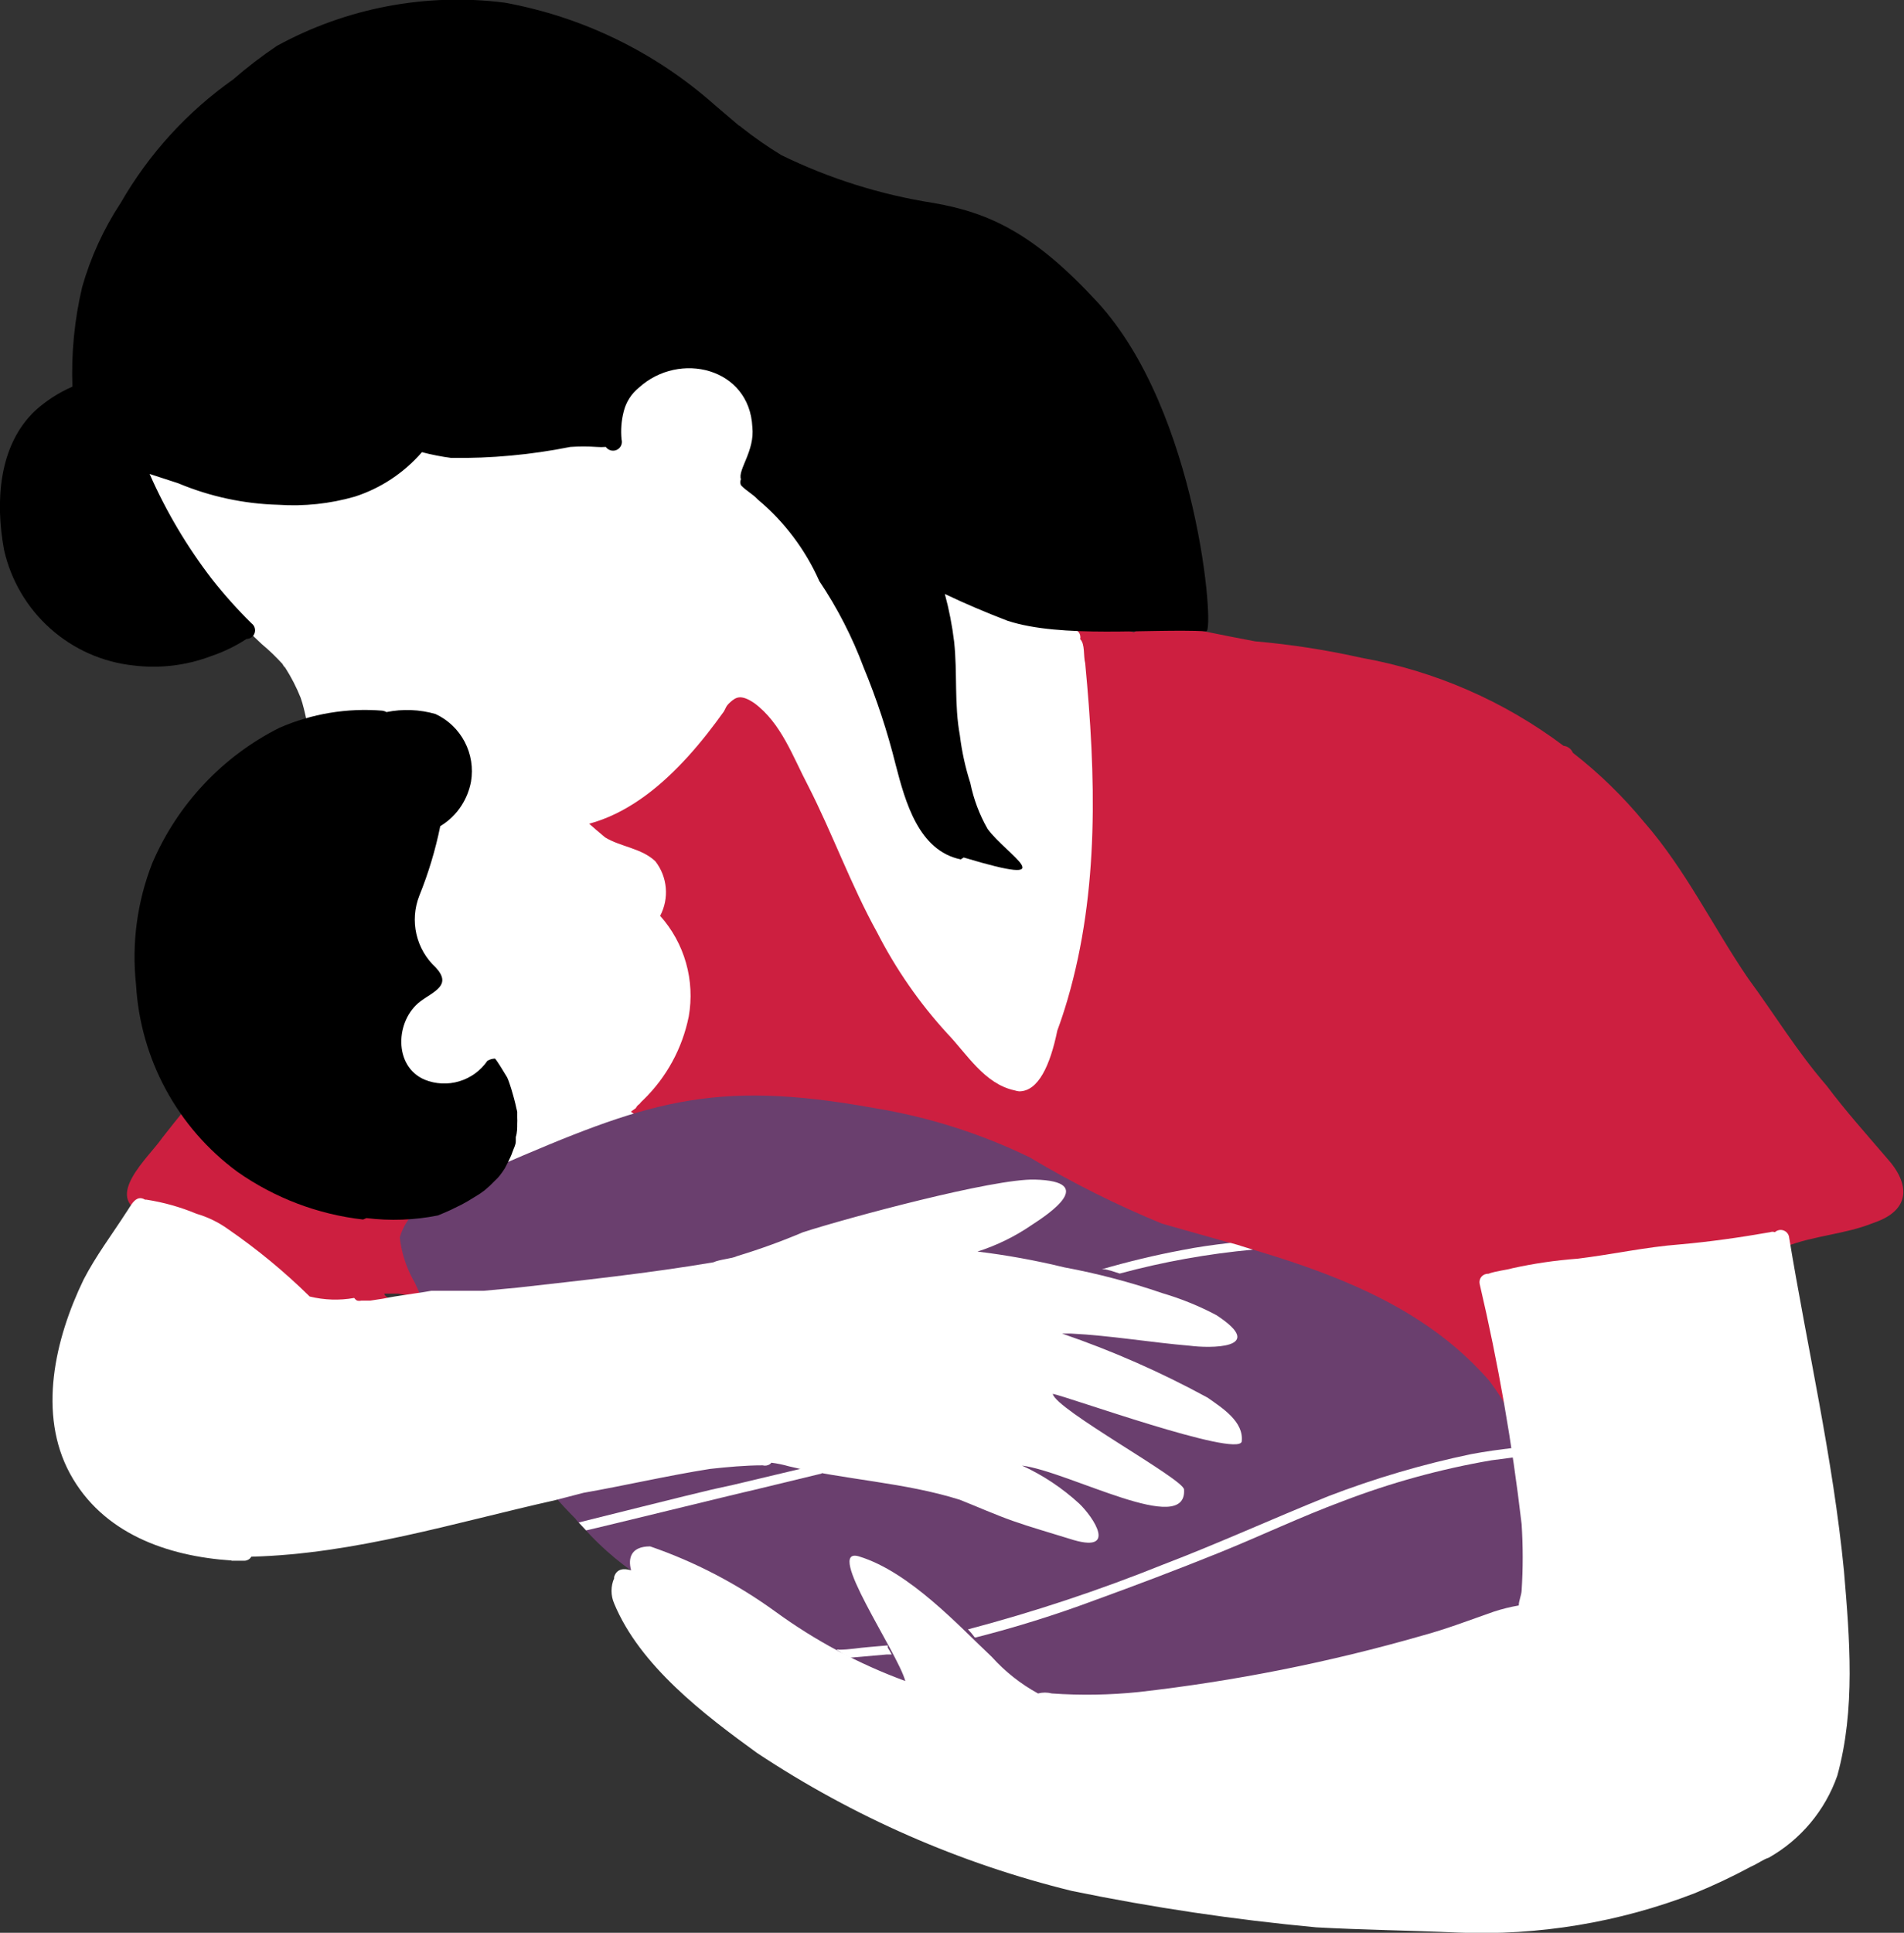
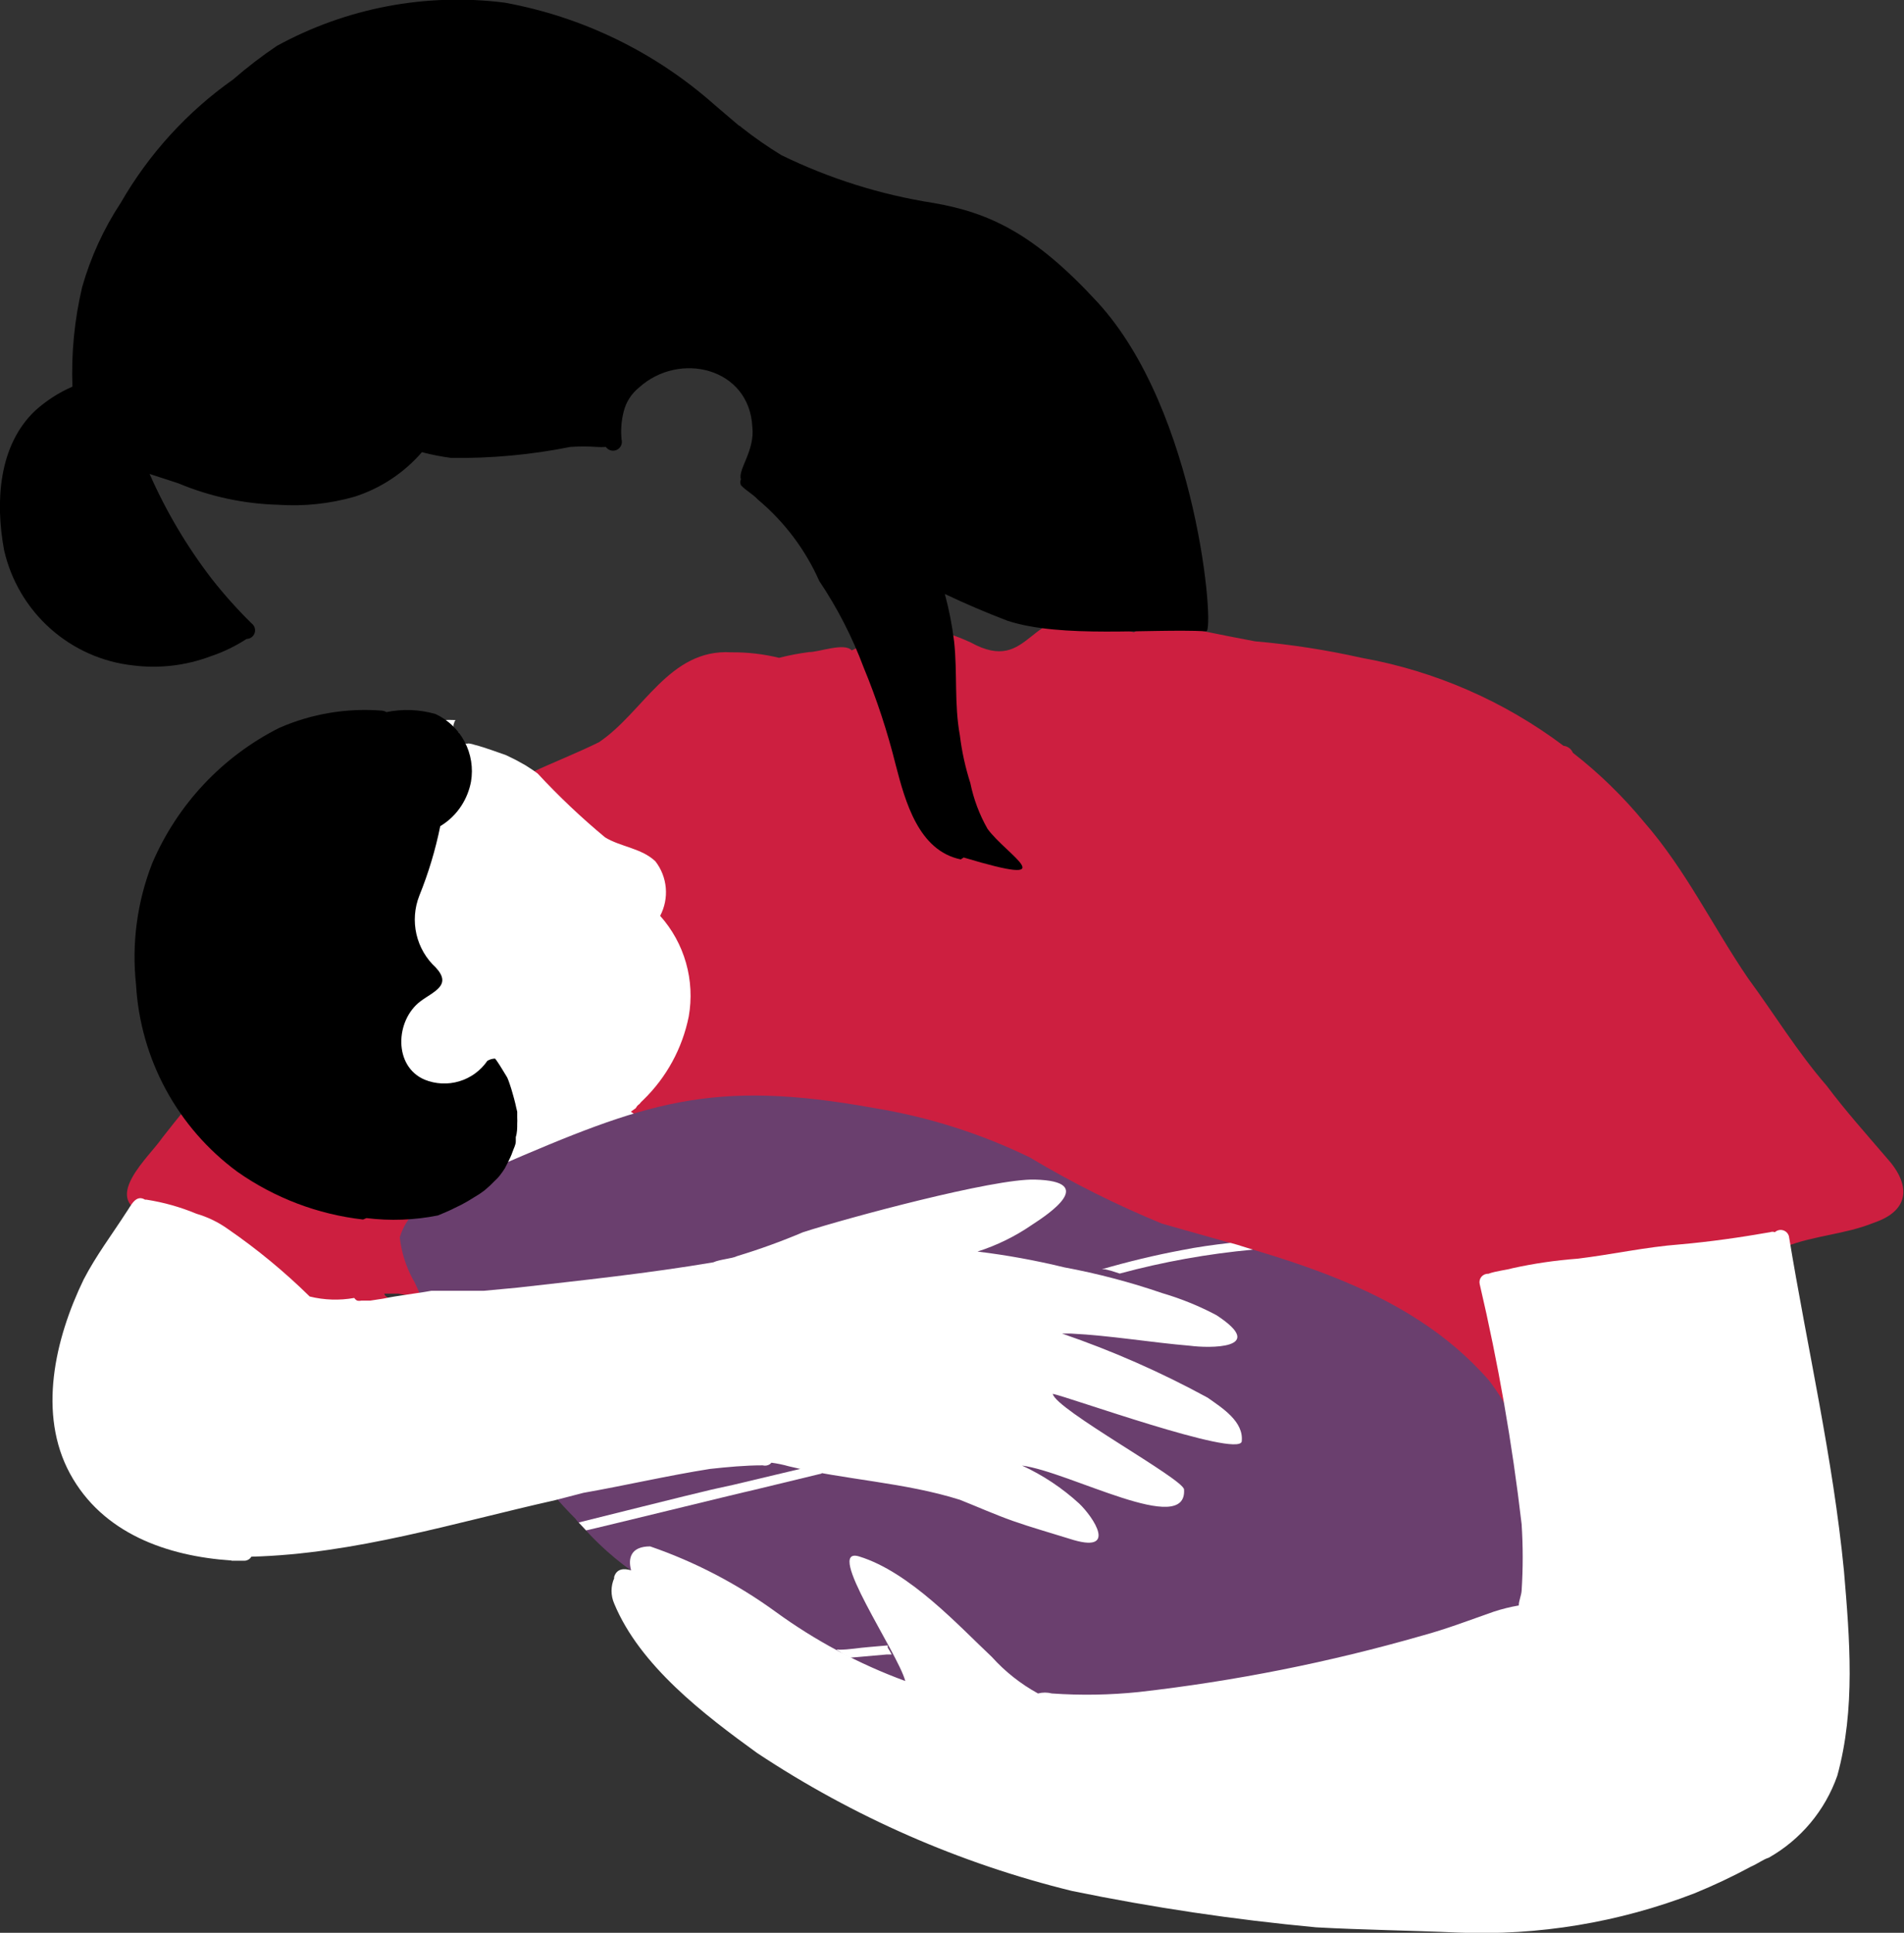
<svg xmlns="http://www.w3.org/2000/svg" width="204" height="207" viewBox="0 0 204 207" fill="none">
  <rect x="0" y="0" width="204" height="207" fill="#333333" stroke="none" />
  <path d="M202.162 124.026C204.715 126.843 204.715 129.634 200.733 130.966C197.721 132.195 194.3 132.323 191.288 133.527L190.982 133.834C190.994 133.928 190.994 134.022 190.982 134.116C190.973 134.252 190.936 134.385 190.873 134.506C190.811 134.627 190.724 134.734 190.619 134.821C190.514 134.907 190.392 134.971 190.261 135.008C190.131 135.046 189.994 135.056 189.859 135.038C186.592 139.084 182.456 142.541 180.21 147.305C177.964 152.068 177.811 156.755 175.896 161.313C173.14 167.203 167.269 172.274 160.581 172.12C150.014 171.864 143.734 160.954 133.728 158.983C129.363 158.265 125.024 159.572 120.71 160.058C116.387 160.67 111.991 160.523 107.718 159.623C101.713 158.438 95.921 156.348 90.539 153.425C84.898 149.917 80.661 145.743 73.565 145.307C68.752 145.136 63.934 145.48 59.194 146.332C54.586 146.773 49.937 146.506 45.41 145.538C42.857 145.128 27.823 138.469 29.099 136.37C26.368 135.576 25.219 132.374 22.284 131.888C20.013 131.426 17.785 130.775 15.622 129.942H15.315C11.027 128.2 15.954 123.949 17.408 121.823C20.676 117.624 24.224 113.628 27.619 109.557C33.026 103.273 38.769 97.289 44.823 91.63C45.41 90.196 49.52 87.712 50.132 86.918C54.191 83.384 59.5 81.796 64.171 79.491C68.945 76.29 71.701 69.452 78.363 69.862C80.083 69.846 81.798 70.044 83.469 70.451C84.527 70.182 85.601 69.977 86.685 69.837C87.782 69.837 90.488 68.787 91.254 69.657C95.057 67.967 97.405 65.765 104.017 68.812C110.526 72.397 110.194 64.382 117.137 66.687L121.502 67.711C121.59 67.639 121.693 67.587 121.802 67.556C121.912 67.525 122.027 67.517 122.14 67.532H122.446C122.4 67.384 122.394 67.226 122.43 67.075C122.465 66.924 122.54 66.785 122.647 66.672C122.753 66.56 122.888 66.479 123.037 66.436C123.185 66.394 123.343 66.392 123.493 66.43C127.143 67.25 130.793 67.993 134.468 68.684C138.307 69.017 142.119 69.607 145.878 70.451C153.728 71.854 161.141 75.081 167.524 79.875C167.742 79.896 167.949 79.977 168.125 80.108C168.3 80.239 168.437 80.415 168.52 80.618C171.337 82.812 173.906 85.311 176.177 88.07C180.644 93.192 183.529 99.262 187.306 104.793C190.114 108.609 192.59 112.681 195.704 116.266C197.721 118.955 199.967 121.465 202.162 124.026ZM44.542 138.7C43.929 138.7 43.291 138.7 42.679 138.546H41.173C41.3 139.033 41.862 139.059 42.296 139.059C43.056 139.029 43.81 138.908 44.542 138.7Z" fill="#CD1F40" />
  <path d="M53.297 121.183C53.774 122.344 54.075 123.57 54.191 124.82V124.999L54.676 124.743C59.781 122.566 63.967 120.748 67.949 119.314L67.592 119.058L68.128 118.674C68.212 118.495 68.345 118.344 68.51 118.238C68.632 118.08 68.769 117.934 68.919 117.803C71.409 115.388 73.109 112.271 73.794 108.865C74.132 106.953 74.032 104.988 73.501 103.12C72.971 101.252 72.023 99.53 70.731 98.084C71.215 97.164 71.424 96.124 71.334 95.089C71.243 94.053 70.857 93.066 70.221 92.245C68.74 90.836 66.519 90.708 64.835 89.684C62.281 87.565 59.867 85.281 57.611 82.846L57.152 82.513L56.284 81.95L55.263 81.386L54.216 80.874L52.685 80.336C52.072 80.132 51.485 79.927 50.872 79.773C50.657 79.698 50.435 79.646 50.209 79.619C50.002 79.671 49.785 79.644 49.596 79.545C49.408 79.446 49.263 79.281 49.188 79.082C49.123 78.891 49.123 78.684 49.188 78.493C48.968 78.435 48.777 78.299 48.652 78.108C48.602 78.004 48.576 77.891 48.576 77.775C48.576 77.66 48.602 77.546 48.652 77.442C48.676 77.321 48.728 77.207 48.805 77.11H48.575C47.256 77.029 45.945 77.364 44.824 78.066C43.703 78.768 42.828 79.803 42.321 81.028C41.694 83.084 41.409 85.23 41.479 87.379C41.281 88.351 40.909 89.28 40.381 90.119C39.271 92.081 38.478 94.207 38.033 96.419C37.6 98.643 37.914 100.949 38.926 102.975C38.595 104.076 37.88 104.998 37.523 106.099C36.705 108.295 36.48 110.669 36.87 112.98C37.26 115.292 38.251 117.459 39.743 119.263C41.364 121.21 43.648 122.484 46.152 122.839C48.656 123.194 51.202 122.604 53.297 121.183Z" fill="white" />
  <path d="M167.167 161.339C168.264 163.246 168.878 165.395 168.954 167.597C169.029 169.798 168.565 171.985 167.601 173.964C162.138 186.769 134.239 186.256 122.267 185.744C115.288 185.538 108.338 184.75 101.489 183.388C95.949 181.861 90.531 179.918 85.281 177.575C79.831 175.379 74.594 172.688 69.634 169.534C67.001 167.939 64.619 165.963 62.563 163.669C62.308 163.336 61.899 163.029 61.67 162.67C60.776 161.774 59.934 160.852 59.117 159.904C55.235 155.615 51.9 150.858 49.188 145.743C48.422 144.36 47.631 143.002 46.89 141.594C45.665 140.826 44.823 137.88 44.21 136.959C43.474 135.583 43.006 134.079 42.832 132.528C44.083 128.149 49.647 126.92 53.195 124.973C69.149 118.084 76.168 115.498 93.679 118.673C99.451 119.616 105.057 121.393 110.321 123.949C114.861 126.664 119.596 129.035 124.488 131.043C136.893 134.628 150.601 137.599 159.535 147.842C161.721 150.687 163.224 154 163.925 157.523C165.104 158.707 166.188 159.983 167.167 161.339Z" fill="#6A3F6E" />
-   <path d="M108.713 116.778C105.472 116.087 103.608 112.886 101.49 110.683C98.517 107.435 95.993 103.8 93.985 99.876C91.152 94.754 89.212 89.3 86.583 84.152C84.949 81.053 83.724 77.468 80.839 75.317C79.384 74.318 78.848 74.677 78.287 75.163C77.725 75.65 77.776 75.855 77.547 76.213C72.952 82.641 66.366 89.633 57.764 88.608C57.047 88.59 56.331 88.531 55.62 88.429L55.416 88.275L54.727 87.814L54.599 87.661L54.063 87.302V87.148C53.924 87.026 53.77 86.922 53.604 86.841L53.246 86.662L52.812 86.406C52.704 86.333 52.583 86.281 52.455 86.252C52.324 86.201 52.178 86.201 52.047 86.252H51.766L51.051 85.945L49.494 85.51H49.06C48.92 85.484 48.776 85.499 48.645 85.554C48.514 85.609 48.401 85.7 48.32 85.817C45.767 83.999 43.215 81.873 40.662 81.745C40.226 82.252 39.69 82.663 39.089 82.954C38.487 83.245 37.832 83.409 37.165 83.435C33.158 82.872 33.285 77.75 32.213 74.728C31.763 73.602 31.207 72.522 30.554 71.501C30.433 71.396 30.337 71.264 30.273 71.117C29.575 70.348 28.825 69.63 28.027 68.966C26.419 67.455 24.836 65.893 23.381 64.228C19.844 59.899 16.892 55.12 14.601 50.015C14.515 49.848 14.491 49.656 14.533 49.473C14.575 49.291 14.681 49.129 14.83 49.016C14.702 45.733 15.593 42.491 17.381 39.738C19.169 36.986 21.765 34.858 24.811 33.651C26.549 32.606 28.564 32.12 30.585 32.257C32.606 32.395 34.537 33.149 36.119 34.419C37.47 32.683 39.06 31.148 40.841 29.86C45.887 26.714 51.91 25.538 57.764 26.557C60.078 26.994 62.337 27.681 64.503 28.606C65.575 28.964 66.545 30.04 67.694 29.835C71.276 28.637 75.12 28.46 78.797 29.323C85.945 31.243 93.015 37.876 90.412 45.866C89.48 48.807 88.047 51.562 86.174 54.01C87.527 55.009 88.854 56.059 90.156 56.929C93.58 59.229 97.192 61.234 100.954 62.922C104.453 64.594 108.081 65.981 111.802 67.071C112.813 67.253 113.838 67.347 114.865 67.353C114.999 67.353 115.132 67.383 115.253 67.442C115.374 67.501 115.48 67.587 115.564 67.693C115.647 67.799 115.706 67.922 115.735 68.054C115.764 68.186 115.764 68.322 115.733 68.454C116.269 68.966 116.065 70.272 116.269 71.015C117.417 83.051 117.8 95.343 114.38 107.047C114.048 108.174 113.691 109.275 113.282 110.376C112.517 114.115 111.24 116.881 109.198 116.881C109.033 116.864 108.871 116.83 108.713 116.778Z" fill="white" />
  <path d="M24.811 167.126C17.868 166.665 10.976 164.207 7.505 157.83C4.033 151.453 5.871 143.412 8.96 137.035C10.287 134.474 11.997 132.221 13.529 129.839C14.014 129.173 14.524 127.867 15.545 128.482H15.698C17.539 128.769 19.338 129.276 21.059 129.993C22.266 130.345 23.405 130.899 24.428 131.632C27.549 133.78 30.479 136.197 33.183 138.854C34.746 139.238 36.372 139.291 37.956 139.007C38.033 139.126 38.138 139.223 38.263 139.289C38.414 139.327 38.572 139.327 38.722 139.289H39.156H39.692L41.045 139.084C41.887 138.905 42.73 138.777 43.598 138.649L45.308 138.393L46.227 138.239H46.686H47.069H47.452H47.835H48.218H48.601H48.958H49.341H49.698H50.056H50.438H50.77H51.102H51.434H51.842L55.416 137.906C62.435 137.112 69.455 136.37 76.424 135.192C77.164 134.859 78.415 134.807 78.976 134.526C81.377 133.8 83.737 132.945 86.047 131.965C90.82 130.428 106.467 126.203 110.883 126.331C117.647 126.51 112.312 130.044 110.577 131.171C108.779 132.41 106.81 133.376 104.731 134.039C107.859 134.419 110.961 134.984 114.023 135.729C117.591 136.391 121.106 137.316 124.539 138.495C126.545 139.083 128.486 139.872 130.333 140.851C135.975 144.539 129.414 144.385 127.526 144.129C123.263 143.771 118.949 143.028 114.763 142.823H113.793C119.175 144.666 124.392 146.962 129.389 149.686C130.946 150.788 133.294 152.247 133.039 154.398C132.554 156.114 114.354 149.558 112.797 149.277C113.078 150.941 126.811 158.394 126.862 159.52C127.194 164.642 114.61 157.625 109.505 156.959C111.745 157.989 113.812 159.363 115.631 161.031C117.111 162.44 119.919 166.537 114.584 164.796C112.542 164.156 110.526 163.592 108.56 162.901C106.595 162.209 104.655 161.339 102.842 160.622C96.895 158.752 90.565 158.496 84.515 157.036C83.904 156.863 83.281 156.734 82.652 156.652L82.499 156.806C82.383 156.882 82.253 156.934 82.117 156.956C81.98 156.978 81.841 156.97 81.707 156.934C79.844 156.934 77.955 157.113 76.066 157.318C71.523 158.035 67.03 159.085 62.512 159.879L59.449 160.673C48.703 163.08 37.982 166.435 26.93 166.717C26.852 166.846 26.744 166.953 26.615 167.029C26.485 167.105 26.339 167.148 26.189 167.152H24.811V167.126Z" fill="white" />
  <path d="M141.003 206.411C132.226 205.591 123.501 204.292 114.865 202.518C102.852 199.579 91.436 194.58 81.12 187.742C75.453 183.644 68.561 178.394 65.805 171.736C65.618 171.308 65.521 170.846 65.521 170.379C65.521 169.911 65.618 169.449 65.805 169.021C65.793 168.971 65.793 168.918 65.805 168.868C66.085 167.997 66.826 167.946 67.617 168.176C67.26 166.845 67.617 165.615 69.659 165.615C74.454 167.267 78.979 169.623 83.085 172.607C87.357 175.717 92.039 178.216 96.997 180.033C96.18 176.986 88.242 165.539 92.045 166.691C97.482 168.356 102.766 174.169 106.263 177.447C107.682 179.023 109.356 180.348 111.215 181.365C111.7 181.239 112.21 181.239 112.695 181.365C115.799 181.583 118.917 181.532 122.012 181.211C132.287 180.048 142.447 178.026 152.387 175.168C154.94 174.476 157.492 173.503 160.045 172.607C160.921 172.319 161.817 172.096 162.725 171.941C162.725 171.454 163.006 170.84 163.031 170.353C163.185 167.982 163.185 165.604 163.031 163.234C162.024 154.584 160.524 145.999 158.539 137.522C158.507 137.386 158.507 137.245 158.539 137.109C158.571 136.974 158.634 136.847 158.723 136.74C158.813 136.633 158.925 136.549 159.053 136.493C159.18 136.438 159.319 136.413 159.458 136.421C160.275 136.113 161.449 136.011 162.01 135.832C164.306 135.324 166.635 134.982 168.979 134.807C172.655 134.372 176.279 133.553 180.006 133.271C183.222 132.989 186.438 132.528 189.655 131.965C189.819 131.902 190.001 131.902 190.165 131.965C190.281 131.858 190.423 131.783 190.576 131.747C190.729 131.711 190.889 131.716 191.04 131.759C191.191 131.803 191.328 131.885 191.439 131.997C191.549 132.109 191.629 132.248 191.671 132.4C193.637 144.36 196.393 156.166 197.568 168.253C198.18 175.501 198.818 183.055 196.853 190.175C195.545 193.9 192.932 197.022 189.501 198.959C188.965 199.112 188.276 199.625 187.613 199.906C185.64 200.97 183.612 201.928 181.538 202.774C173.463 205.894 164.837 207.324 156.191 206.974C151.111 206.744 146.083 206.693 141.003 206.411Z" fill="white" />
  <path d="M102.944 92.04C98.426 91.118 96.997 85.868 95.976 81.95C95.089 78.377 93.938 74.876 92.53 71.475C91.313 68.218 89.72 65.115 87.782 62.23C86.282 58.852 84.029 55.865 81.197 53.498C80.661 52.909 79.92 52.55 79.384 51.961C79.341 51.86 79.319 51.751 79.319 51.641C79.319 51.531 79.341 51.422 79.384 51.321C79.027 50.322 80.89 48.273 80.609 45.738C80.303 39.387 72.799 37.569 68.459 41.513C67.649 42.163 67.075 43.063 66.826 44.073C66.573 45.051 66.495 46.065 66.596 47.07C66.655 47.285 66.636 47.514 66.543 47.717C66.45 47.92 66.288 48.083 66.087 48.178C65.885 48.273 65.657 48.294 65.442 48.236C65.227 48.178 65.039 48.047 64.911 47.864C64.58 47.891 64.247 47.891 63.916 47.864C62.981 47.799 62.043 47.799 61.108 47.864C56.907 48.706 52.629 49.1 48.345 49.042C47.287 48.904 46.238 48.698 45.206 48.427C43.286 50.646 40.796 52.293 38.007 53.19C35.347 53.953 32.575 54.248 29.814 54.061C26.129 53.962 22.495 53.181 19.093 51.756L16.03 50.758C17.791 54.761 20.028 58.535 22.692 62C24.011 63.677 25.434 65.268 26.955 66.763C27.11 66.878 27.226 67.039 27.285 67.223C27.344 67.407 27.344 67.605 27.285 67.789C27.226 67.974 27.11 68.134 26.955 68.249C26.799 68.364 26.612 68.426 26.419 68.428C25.21 69.214 23.906 69.842 22.539 70.297C19.909 71.283 17.081 71.617 14.294 71.27C10.987 70.916 7.873 69.532 5.388 67.315C2.903 65.097 1.171 62.155 0.434 58.901C-0.511 53.779 -0.179 47.71 3.778 43.971C4.959 42.907 6.303 42.042 7.76 41.41C7.626 37.819 7.978 34.227 8.806 30.731C9.718 27.532 11.113 24.492 12.941 21.716C15.95 16.484 20.062 11.974 24.989 8.502C26.472 7.213 28.032 6.015 29.661 4.917C37.108 0.84 45.645 -0.782 54.063 0.282C62.425 1.803 70.211 5.594 76.576 11.242L79.129 13.419C79.263 13.481 79.385 13.568 79.486 13.675C80.839 14.741 82.254 15.724 83.724 16.62C88.876 19.132 94.374 20.858 100.034 21.742C106.084 22.792 110.857 25.071 117.545 32.319C128.342 43.997 130.18 67.736 129.236 67.608C123.135 67.301 113.742 68.377 107.947 66.482C105.676 65.611 103.429 64.663 101.234 63.613C101.688 65.294 102.021 67.006 102.23 68.735C102.587 72.064 102.23 75.445 102.842 78.748C103.055 80.487 103.431 82.202 103.965 83.87C104.317 85.588 104.937 87.239 105.803 88.762C107.845 91.579 114.329 95.164 103.251 91.835L102.944 92.04Z" fill="black" />
  <path d="M38.901 130.607C34.052 130.058 29.418 128.297 25.423 125.486C22.257 123.155 19.643 120.151 17.768 116.689C15.893 113.227 14.802 109.393 14.575 105.459C14.097 101.046 14.692 96.582 16.311 92.45C19.002 86.16 23.82 81.027 29.916 77.955C33.392 76.434 37.189 75.801 40.968 76.111C41.122 76.131 41.27 76.183 41.402 76.264C43.146 75.908 44.95 75.978 46.661 76.469C48 77.09 49.099 78.136 49.786 79.446C50.474 80.757 50.712 82.257 50.464 83.717C50.291 84.629 49.945 85.498 49.443 86.278C48.864 87.177 48.087 87.931 47.171 88.48C46.653 91.028 45.901 93.523 44.925 95.932C44.411 97.242 44.304 98.677 44.618 100.048C44.932 101.419 45.654 102.663 46.686 103.615C48.473 105.536 46.456 106.176 45.027 107.252C42.347 109.301 42.143 114.192 45.486 115.626C46.671 116.109 47.985 116.172 49.211 115.804C50.436 115.436 51.5 114.66 52.225 113.603C52.474 113.459 52.755 113.38 53.042 113.372L53.221 113.603C53.425 113.885 53.604 114.192 53.782 114.474L54.344 115.396C54.44 115.613 54.525 115.835 54.599 116.061C54.727 116.42 54.829 116.778 54.931 117.137C55.033 117.495 55.135 117.854 55.212 118.187C55.288 118.52 55.339 118.776 55.416 119.058V119.698C55.429 119.911 55.429 120.125 55.416 120.338C55.416 120.825 55.416 121.286 55.263 121.772V122.233C55.263 122.617 55.033 123.001 54.905 123.386C54.778 123.77 54.625 124.051 54.471 124.384L54.089 125.127C53.916 125.402 53.729 125.667 53.527 125.921C53.387 126.095 53.233 126.258 53.068 126.408C52.693 126.8 52.31 127.159 51.919 127.483L51.383 127.867L50.132 128.636C49.669 128.908 49.192 129.156 48.703 129.378C48.32 129.583 47.937 129.737 47.529 129.916L46.916 130.172C44.395 130.675 41.809 130.77 39.258 130.454L38.901 130.607Z" fill="black" />
  <path d="M90.973 177.498L90.36 177.165C90.124 176.988 89.876 176.826 89.62 176.679C89.72 176.651 89.826 176.651 89.926 176.679C90.973 176.679 92.019 176.474 93.066 176.397L95.108 176.218C95.117 176.294 95.117 176.372 95.108 176.448L95.389 176.909L95.542 177.191H95.006L90.922 177.549L90.973 177.498Z" fill="white" />
  <path d="M62.793 163.9L62.002 163.054C62.002 163.054 75.326 159.725 75.453 159.725C76.449 159.469 77.496 159.264 78.516 159.034C79.537 158.803 86.736 157.062 87.399 156.934L87.552 157.139L87.884 157.574L88.063 157.805L80.661 159.597C79.333 159.879 64.146 163.618 62.793 163.9Z" fill="white" />
-   <path d="M104.425 175.347C104.208 175.048 103.969 174.765 103.71 174.502C110.815 172.625 117.797 170.307 124.616 167.562C130.589 165.282 136.408 162.619 142.33 160.237C147.306 158.324 152.428 156.817 157.646 155.73C159.152 155.448 160.658 155.244 162.189 155.064C162.189 155.397 162.317 155.73 162.342 156.063L159.79 156.396C154.35 157.329 149.015 158.796 143.862 160.775C139.369 162.44 135.03 164.514 130.589 166.307C126.147 168.099 121.68 169.79 117.162 171.429C113.024 172.971 108.806 174.287 104.527 175.373L104.425 175.347Z" fill="white" />
  <path d="M119.102 136.113L118.387 135.934H118.056C120.889 135.115 123.748 134.423 126.632 133.885C128.291 133.553 129.976 133.322 131.737 133.117H131.865L132.605 133.322L133.09 133.476L134.239 133.834C129.418 134.276 124.644 135.133 119.97 136.395L119.102 136.113Z" fill="white" />
</svg>